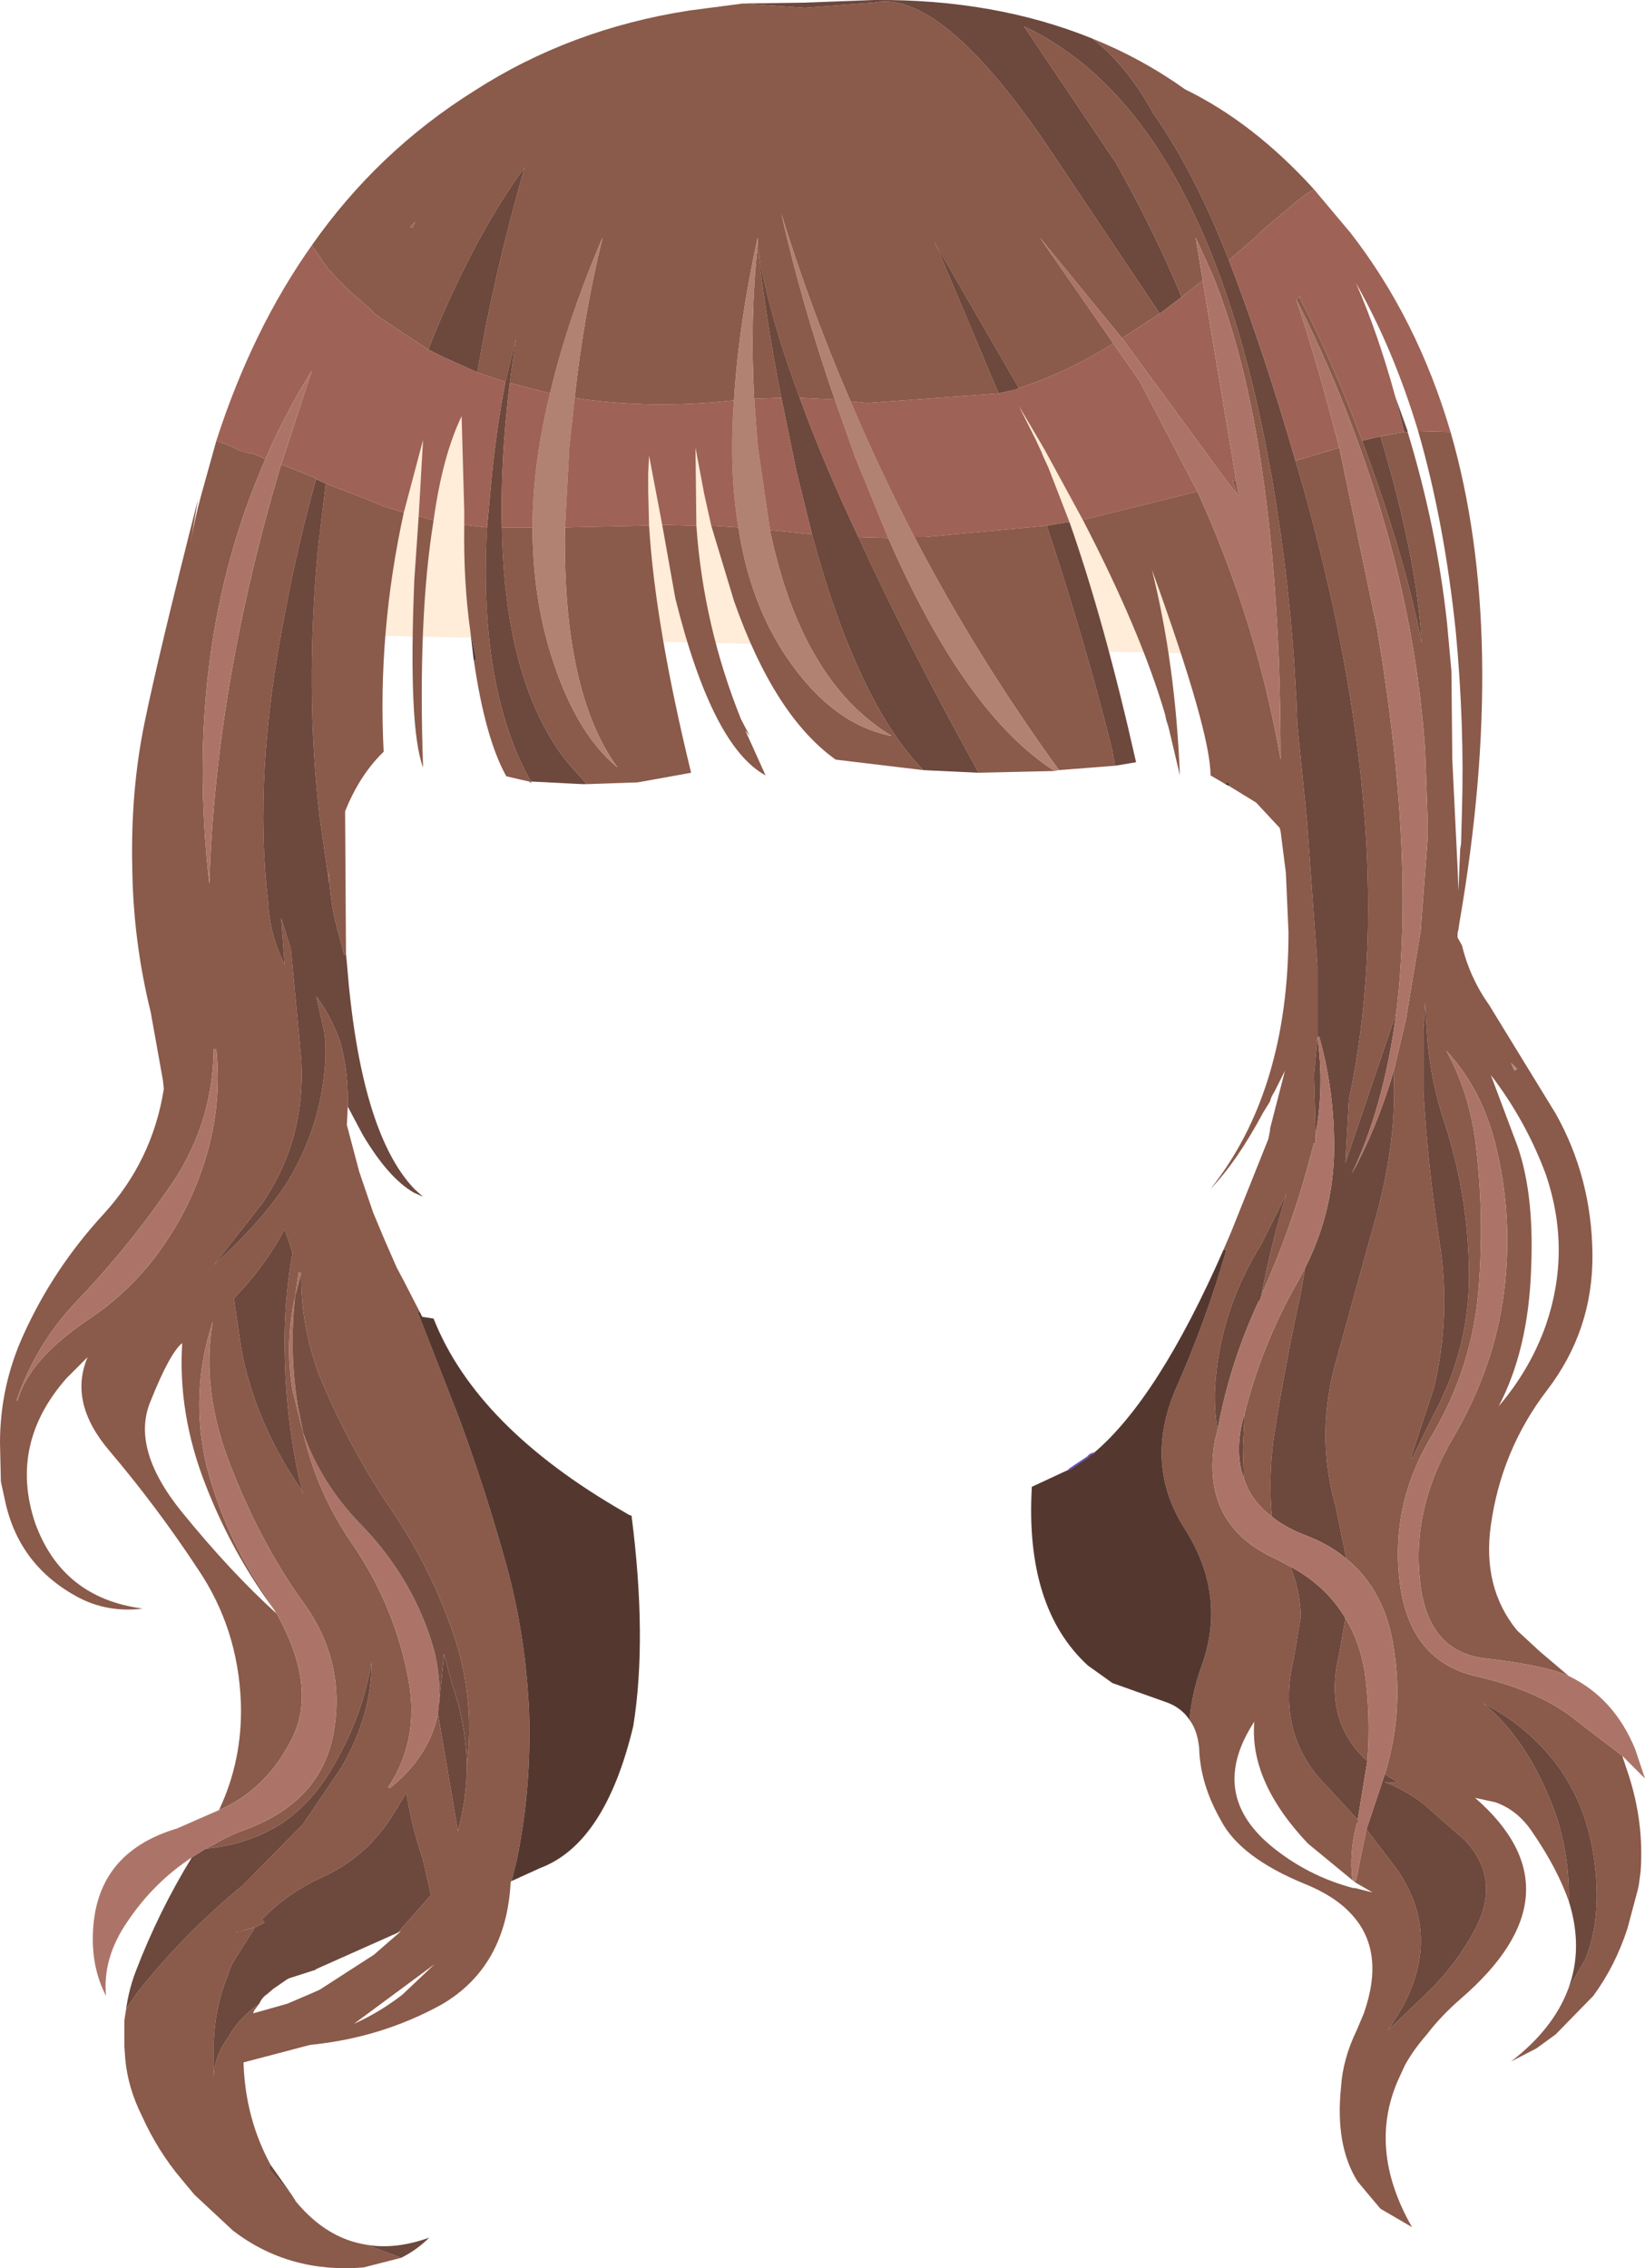
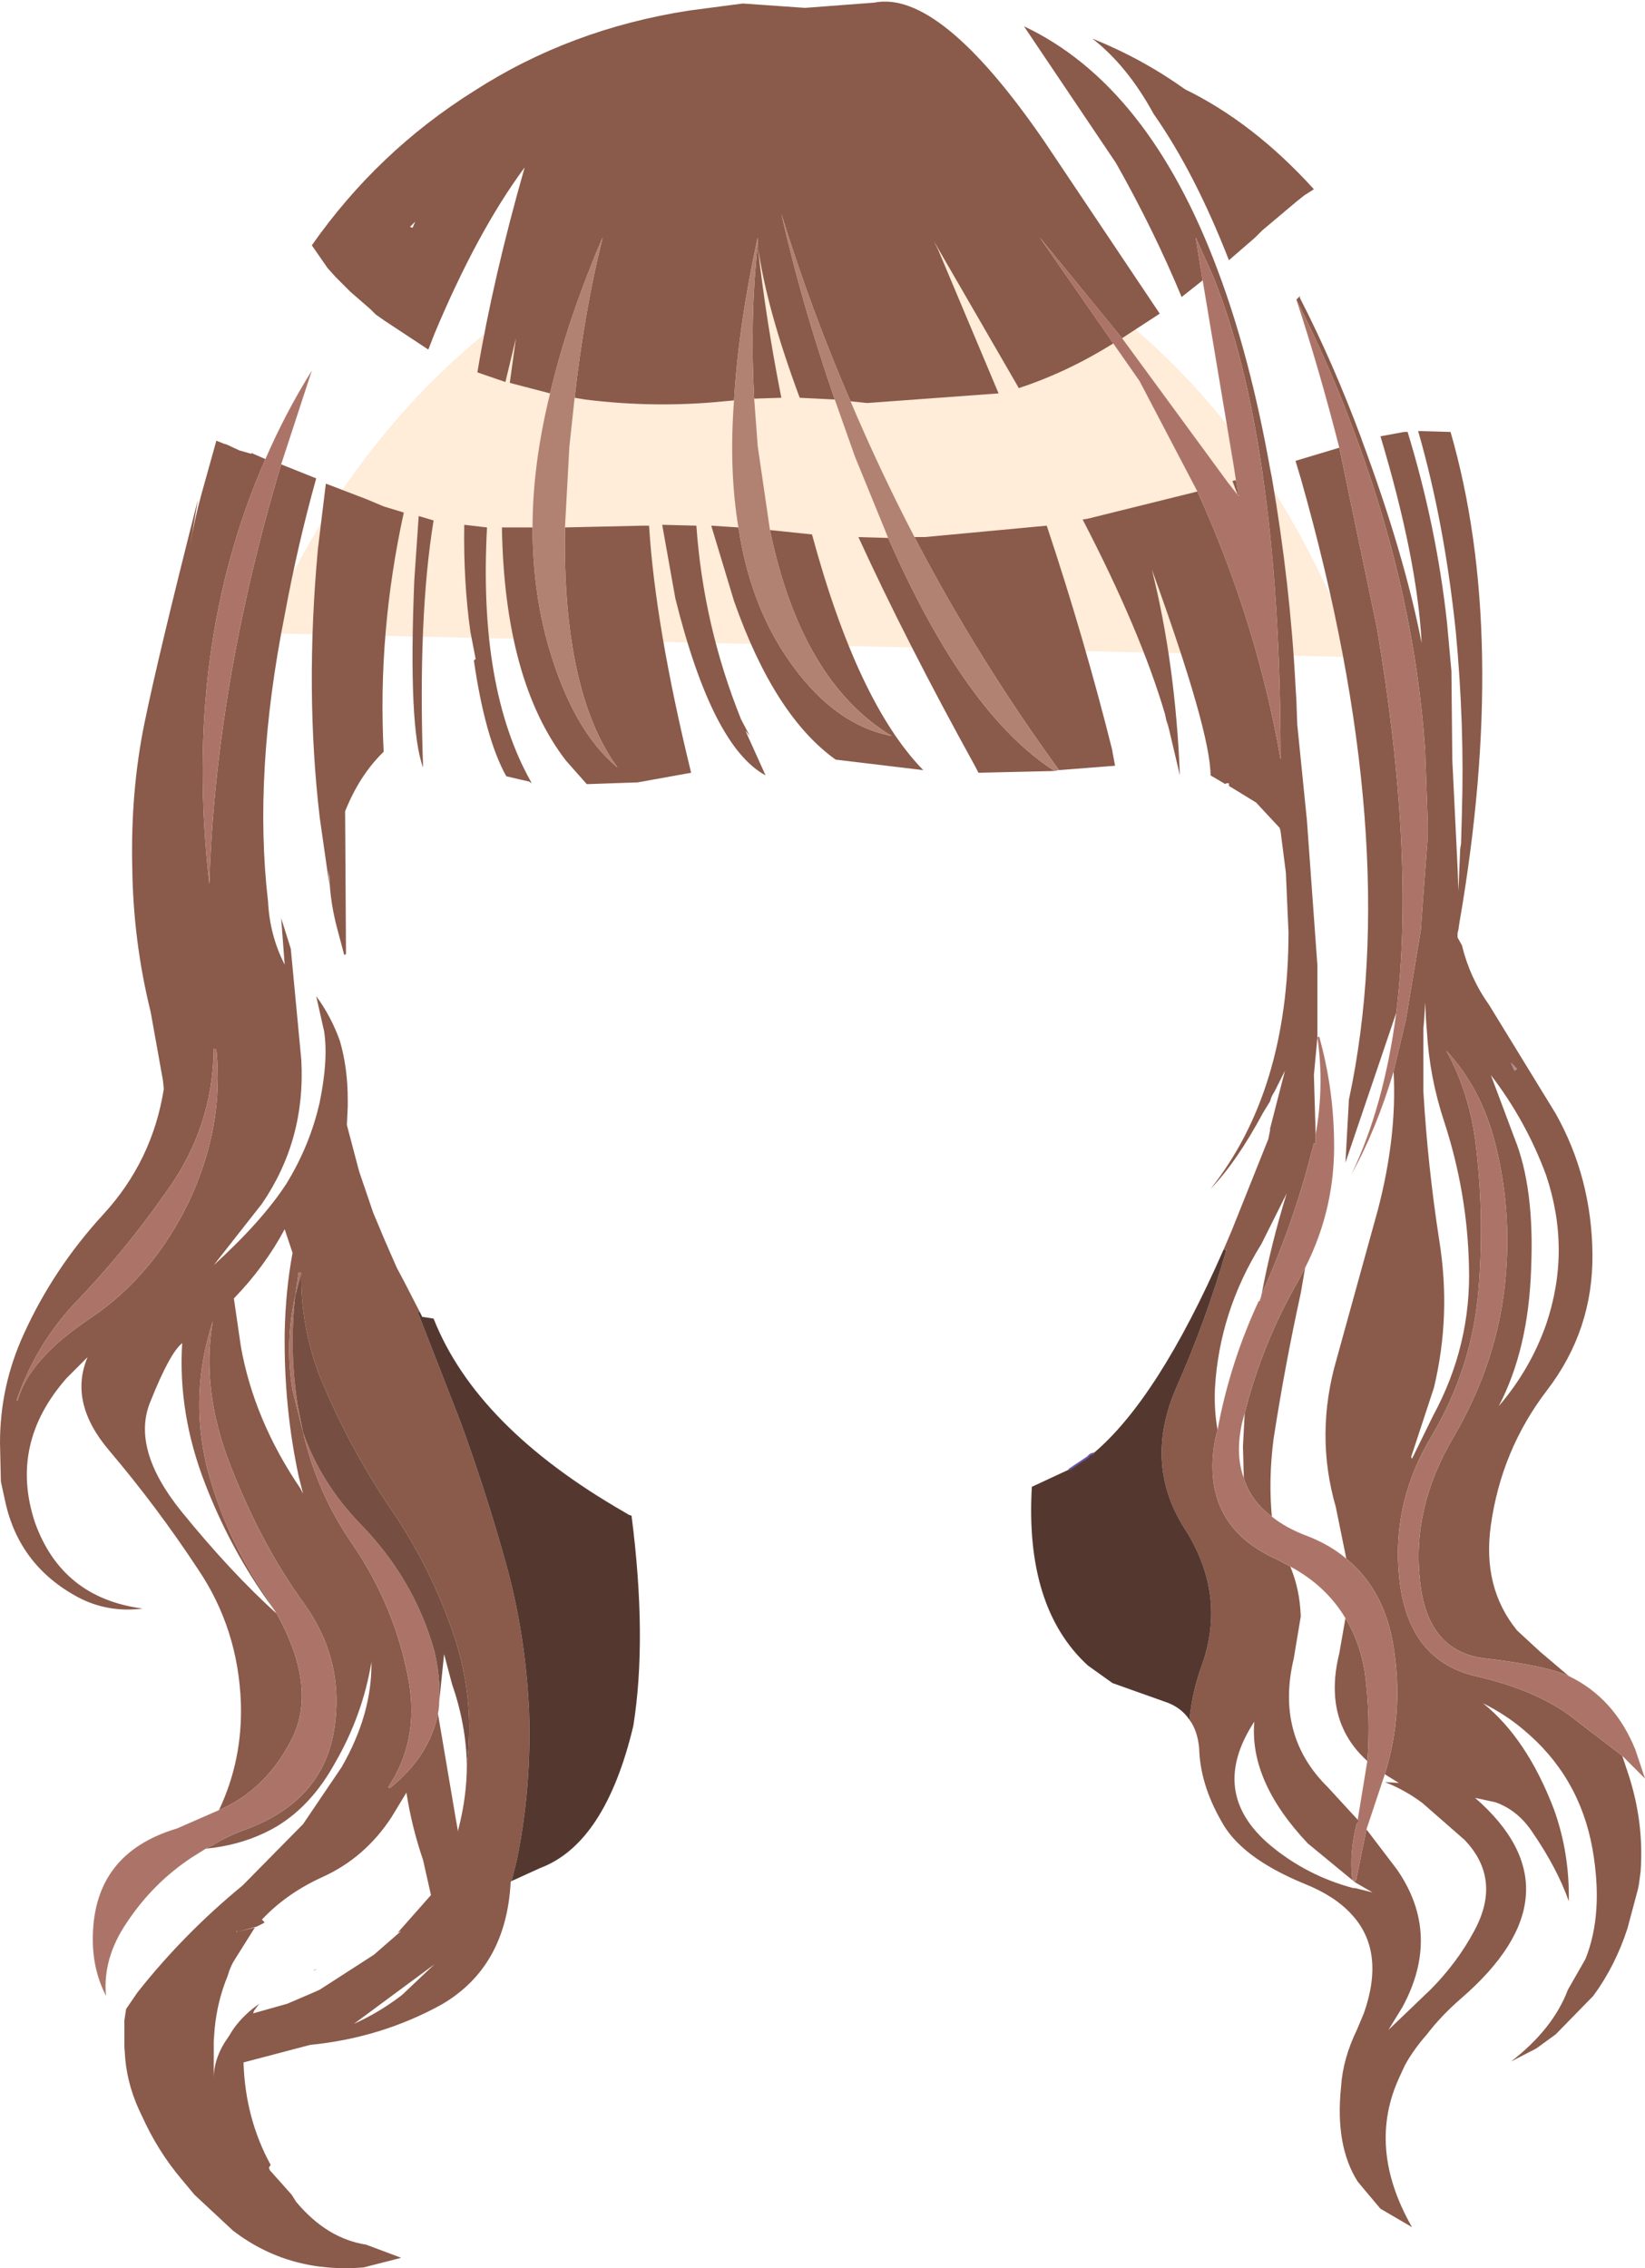
<svg xmlns="http://www.w3.org/2000/svg" height="129.45px" width="93.9px">
  <g transform="matrix(1.0, 0.0, 0.0, 1.0, 0.0, 0.0)">
    <path d="M77.2 37.0 L77.4 37.5 15.75 36.15 15.3 35.7 Q24.1 15.6 46.45 9.9 L46.65 9.85 Q68.7 15.05 77.2 37.0" fill="#ffecd9" fill-rule="evenodd" stroke="none" />
    <path d="M42.4 0.2 L45.95 0.45 49.9 0.15 Q53.65 -0.6 59.6 8.05 L66.2 17.9 65.05 18.65 64.05 19.3 59.35 13.55 63.55 19.6 Q60.9 21.25 58.15 22.15 L58.1 22.05 53.3 13.75 53.55 14.25 57.0 22.45 49.5 23.0 48.55 22.9 Q46.3 17.7 44.6 12.2 45.75 17.3 47.65 22.8 L45.65 22.7 Q43.75 17.6 43.25 14.0 43.7 18.15 44.6 22.7 L43.05 22.75 Q42.8 18.15 43.25 14.0 L43.25 13.95 43.25 13.55 Q42.15 18.6 41.9 22.85 L41.35 22.9 Q37.4 23.3 33.4 22.8 L32.8 22.7 Q33.35 17.8 34.4 13.55 32.4 18.2 31.4 22.45 L29.1 21.85 29.45 19.3 28.85 21.8 27.25 21.25 Q28.15 15.85 29.95 9.55 27.25 13.2 24.8 19.05 L24.45 19.95 21.95 18.3 21.45 17.95 21.2 17.7 21.15 17.65 20.0 16.65 19.15 15.8 18.7 15.3 17.8 14.0 Q21.55 8.65 27.05 5.2 32.55 1.65 39.35 0.6 L42.4 0.2 M67.45 16.95 Q65.85 13.1 63.7 9.3 L58.45 1.5 Q65.55 4.85 69.5 15.4 71.35 20.3 72.5 26.75 L72.6 27.25 Q73.65 33.35 73.95 39.15 L74.0 39.95 74.05 41.35 74.6 46.8 75.2 55.1 75.2 56.7 75.2 58.65 75.2 59.2 75.0 61.35 75.1 64.75 75.1 65.25 75.0 65.25 74.85 65.8 Q73.8 69.9 72.0 73.9 L72.0 73.95 Q72.55 71.0 73.45 68.1 L72.0 71.0 Q69.6 74.85 69.35 79.25 69.3 80.5 69.5 81.6 L69.35 82.2 Q68.5 87.05 72.9 89.0 L73.65 89.4 Q74.2 90.7 74.25 92.25 L73.85 94.65 Q72.8 99.05 75.8 102.0 L77.5 103.85 77.6 103.95 77.45 104.05 Q77.0 105.75 77.2 107.3 L77.4 107.35 78.0 104.4 79.75 106.7 Q82.3 110.4 80.05 114.55 L79.25 115.85 81.65 113.55 Q83.15 112.05 84.15 110.2 85.75 107.25 83.6 105.0 L81.2 102.9 Q80.2 102.15 79.05 101.7 L79.85 101.75 79.2 101.35 79.05 101.25 Q80.15 97.7 79.55 94.0 79.05 90.75 76.85 88.95 L76.25 86.0 Q75.05 81.85 76.3 77.55 L78.65 69.05 Q79.75 64.85 79.55 61.15 L80.25 58.2 81.1 53.1 81.15 52.4 81.5 47.75 81.5 47.0 81.35 42.8 Q80.75 34.05 77.5 25.2 76.05 21.15 74.0 17.1 L74.2 16.9 74.2 17.0 Q76.1 20.7 77.7 25.0 L77.75 25.15 Q80.15 31.6 81.15 36.7 80.9 31.9 78.8 24.9 L80.15 24.65 80.35 24.65 Q82.0 30.05 82.6 35.55 L82.85 38.3 82.9 43.35 83.2 49.5 83.25 50.85 83.35 48.45 83.4 48.15 83.45 46.35 Q83.6 41.35 83.1 36.05 82.45 29.8 80.95 24.6 L82.8 24.65 Q86.15 36.25 83.3 52.7 L83.25 53.05 83.2 53.25 83.2 53.5 83.45 53.95 Q83.9 55.8 85.0 57.35 L88.8 63.55 Q90.85 67.2 90.9 71.55 90.95 75.9 88.3 79.35 85.7 82.75 85.1 87.05 84.6 90.6 86.6 93.05 L87.9 94.25 89.55 95.65 Q88.25 95.05 84.85 94.65 81.45 94.3 81.05 90.15 80.6 86.05 82.95 82.05 85.3 78.05 85.85 73.75 86.4 69.4 85.35 65.25 84.55 62.1 82.55 59.95 83.8 62.2 84.2 65.0 84.75 69.25 84.4 73.55 84.05 78.0 81.75 81.9 79.35 85.85 79.9 90.3 80.45 94.75 84.2 95.65 87.95 96.5 90.05 98.25 L92.6 100.2 92.95 101.25 Q93.85 104.0 93.65 106.8 L93.55 107.55 93.5 107.8 92.9 110.05 Q92.2 112.2 90.95 113.9 L88.8 116.1 87.7 116.9 86.25 117.65 Q88.65 115.8 89.5 113.55 L90.5 111.8 Q91.55 109.2 90.9 105.5 90.15 101.35 86.95 98.7 85.95 97.85 84.65 97.2 87.15 99.2 88.7 103.25 89.6 105.75 89.55 108.5 88.9 106.65 87.5 104.6 86.65 103.3 85.35 102.85 L84.2 102.6 Q90.4 108.0 83.4 114.05 82.25 115.05 81.45 116.1 80.7 116.95 80.2 117.85 L79.9 118.5 Q78.0 122.55 80.6 127.1 L78.8 126.05 78.0 125.1 77.5 124.5 Q76.2 122.45 76.55 119.1 76.65 117.5 77.45 115.85 L77.85 114.9 Q79.1 111.35 77.15 109.25 76.2 108.2 74.45 107.5 70.8 106.0 69.7 103.9 68.5 101.8 68.45 99.75 68.35 98.75 67.9 98.15 68.05 96.55 68.6 95.05 70.05 91.0 67.6 87.2 65.3 83.55 67.1 79.3 68.85 75.35 70.0 71.35 L70.0 71.3 69.85 71.3 70.3 70.25 72.4 65.0 72.5 64.5 72.5 64.4 73.35 61.1 73.15 61.5 72.75 62.3 Q72.55 62.6 72.5 62.85 L72.1 63.5 Q70.6 66.3 69.1 67.85 73.55 62.25 73.55 53.2 L73.4 49.8 73.1 47.45 73.05 47.25 71.7 45.8 70.15 44.85 70.15 44.7 70.0 44.7 69.95 44.75 69.1 44.25 Q69.1 41.75 65.75 32.5 L65.65 32.15 65.75 32.5 Q67.1 37.9 67.35 44.25 L66.75 41.7 66.6 41.1 66.65 41.45 66.5 40.75 Q65.1 36.0 61.8 29.65 L62.1 29.6 68.35 28.05 Q71.75 35.55 73.1 43.35 73.1 34.0 72.05 26.9 71.1 20.3 69.2 15.65 L68.25 13.55 68.65 16.0 67.45 16.95 M74.5 72.35 L74.25 73.8 Q73.35 77.9 72.7 82.1 72.4 84.4 72.6 86.55 71.4 85.65 71.0 84.35 L70.95 82.55 71.05 80.65 Q72.05 76.7 74.05 73.2 L74.5 72.35 M79.7 57.8 L78.65 60.9 76.8 66.35 77.0 62.75 Q80.15 48.05 74.25 27.3 L73.95 26.3 76.45 25.55 78.6 35.85 Q80.8 48.85 79.7 57.8 M70.15 14.85 Q68.2 9.85 65.85 6.5 64.35 3.75 62.35 2.2 65.2 3.35 67.65 5.1 71.55 7.0 75.0 10.8 L74.45 11.15 73.95 11.55 72.05 13.15 71.65 13.55 70.15 14.85 M63.65 43.7 L60.45 43.95 Q55.8 37.55 52.2 30.65 L52.8 30.65 59.75 30.0 Q61.9 36.45 63.5 42.85 L63.5 42.9 63.65 43.7 M60.2 44.0 L55.85 44.1 55.7 43.8 Q51.7 36.55 49.0 30.65 L50.7 30.7 Q55.1 40.75 60.2 44.0 M52.7 43.95 L47.7 43.35 Q44.2 40.85 41.9 34.3 L40.6 30.0 42.15 30.1 Q42.8 34.4 44.9 37.5 47.5 41.35 50.9 42.0 45.75 38.9 43.95 30.25 L44.45 30.3 46.35 30.5 Q48.95 40.1 52.7 43.95 M39.75 30.0 Q40.15 35.7 42.3 41.05 L42.8 42.0 42.55 41.7 43.7 44.25 Q40.65 42.6 38.55 34.15 L37.8 29.95 39.75 30.0 M37.05 30.0 Q37.4 35.7 39.45 44.1 L36.4 44.65 33.5 44.75 33.45 44.7 32.3 43.4 Q28.8 38.85 28.65 30.1 L30.4 30.1 Q30.4 33.7 31.3 36.85 32.7 41.7 35.25 43.8 32.1 39.5 32.25 30.1 L36.7 30.0 37.05 30.0 M30.3 44.6 L30.35 44.7 30.2 44.6 29.75 44.5 28.9 44.3 Q27.7 42.15 27.05 37.7 L27.15 37.6 26.85 36.05 Q26.45 33.2 26.5 29.95 L27.8 30.1 Q27.3 39.25 30.3 44.6 M24.75 29.7 Q23.85 35.2 24.15 43.8 23.3 41.55 23.65 33.1 L23.9 29.45 24.75 29.7 M23.05 29.25 Q21.55 36.1 21.9 42.9 L21.8 43.0 Q20.5 44.3 19.7 46.3 L19.75 54.45 19.65 54.5 19.25 53.0 Q18.85 51.5 18.8 50.05 L18.75 49.65 18.8 50.5 18.25 46.65 Q17.4 39.4 18.15 31.3 L18.6 27.6 20.95 28.5 21.9 28.9 23.05 29.25 M19.85 63.15 L19.8 64.2 20.5 66.85 21.3 69.2 21.95 70.75 22.65 72.35 23.05 73.1 23.95 74.85 23.85 74.9 26.25 81.05 Q27.75 85.15 28.9 89.3 30.0 93.3 30.2 97.65 30.35 102.0 29.5 106.15 L29.2 107.35 29.15 107.4 Q28.9 112.25 25.2 114.4 21.75 116.3 17.7 116.7 L13.9 117.7 Q14.0 120.9 15.45 123.55 L15.35 123.7 15.4 123.85 16.65 125.25 16.9 125.65 Q18.65 127.75 20.9 128.1 L22.9 128.85 20.75 129.4 Q16.5 129.75 13.3 127.3 L11.1 125.25 10.35 124.35 Q9.0 122.75 8.1 120.75 7.3 119.15 7.15 117.5 L7.1 116.8 7.1 115.3 7.2 114.65 7.85 113.7 Q10.5 110.35 13.85 107.6 L17.3 104.1 19.5 100.85 Q21.25 97.8 21.2 94.85 20.7 97.9 19.1 100.65 17.8 103.0 15.85 104.2 L15.5 104.4 Q14.0 105.2 12.2 105.45 L11.75 105.5 12.15 105.3 Q13.05 104.75 14.05 104.4 18.35 102.8 19.05 98.85 19.75 94.85 17.35 91.5 14.95 88.2 13.2 83.75 11.45 79.35 12.15 75.4 10.8 79.5 11.8 83.7 12.85 87.7 15.15 91.05 L15.7 91.95 15.1 91.1 Q13.05 88.15 11.7 84.65 10.15 80.65 10.4 76.65 9.7 77.2 8.6 79.95 7.45 82.65 10.35 86.25 13.15 89.7 15.8 92.1 18.1 96.25 16.7 99.15 15.25 102.1 12.5 103.3 13.85 100.45 13.75 97.2 13.6 92.95 11.3 89.55 9.0 86.05 6.25 82.8 3.9 80.05 5.0 77.45 L3.8 78.65 Q0.5 82.4 2.0 86.9 3.55 91.2 8.15 91.8 6.15 92.05 4.45 91.15 1.1 89.35 0.3 85.7 L0.05 84.55 0.0 82.35 Q0.0 79.1 1.35 76.15 3.05 72.4 5.9 69.3 8.7 66.25 9.35 62.15 L9.3 61.65 8.6 57.75 Q7.6 53.7 7.55 49.5 7.45 45.15 8.25 41.25 9.05 37.35 11.3 28.5 L10.85 31.15 Q11.1 29.65 11.5 28.2 L12.35 25.15 12.85 25.35 12.9 25.35 13.65 25.7 14.35 25.9 14.35 25.85 15.15 26.2 Q10.4 37.0 11.95 50.45 12.3 39.05 16.05 26.5 L18.05 27.3 Q17.0 31.05 16.25 35.1 14.45 44.15 15.3 51.45 15.4 53.4 16.25 55.05 L16.05 52.4 16.6 54.15 17.2 60.5 Q17.45 65.05 14.95 68.7 L12.2 72.2 Q14.95 69.7 16.35 67.55 17.7 65.35 18.25 62.9 18.75 60.45 18.5 58.85 L18.05 56.85 Q18.9 58.0 19.4 59.4 19.85 60.95 19.85 62.75 L19.85 63.15 M70.65 28.25 L70.35 27.45 70.55 27.4 70.7 28.25 70.65 28.25 M81.3 58.1 L81.25 58.7 81.25 62.3 Q81.5 66.55 82.15 70.75 82.85 75.05 81.85 79.2 L80.55 83.15 80.6 83.25 81.8 80.8 Q84.0 76.75 83.85 72.2 83.75 68.05 82.45 64.05 81.6 61.5 81.45 58.85 L81.4 58.2 81.35 57.2 81.3 58.1 M86.25 60.65 L86.45 61.1 86.6 61.0 86.25 60.65 M85.1 61.35 L86.45 64.95 Q87.6 67.8 87.4 72.4 87.25 77.0 85.55 80.25 87.35 78.15 88.25 75.6 89.7 71.35 88.25 67.05 87.1 63.95 85.1 61.35 M77.2 107.3 L74.65 105.2 Q71.3 101.65 71.6 98.25 68.95 102.3 72.5 105.3 74.6 107.05 77.25 107.75 L77.35 107.75 78.35 108.0 77.4 107.45 77.2 107.3 M76.8 92.35 Q77.6 93.65 77.9 95.4 78.25 98.0 78.05 100.5 75.5 98.2 76.45 94.35 L76.8 92.35 M23.4 12.95 L23.55 13.0 23.7 12.65 23.4 12.95 M12.35 59.9 L12.2 59.85 Q12.15 64.35 9.5 68.0 7.1 71.45 4.15 74.5 2.0 76.85 0.95 79.9 L1.0 79.95 Q1.65 77.55 5.2 75.2 8.75 72.8 10.8 68.55 12.8 64.25 12.35 59.9 M13.35 74.1 L13.75 76.85 Q14.5 81.05 17.15 84.95 L17.3 85.25 17.05 84.25 Q16.2 80.3 16.25 76.05 16.3 73.65 16.7 71.5 L16.25 70.15 Q15.1 72.3 13.35 74.1 M26.65 100.7 Q27.1 97.2 26.05 93.75 24.7 89.55 22.2 85.95 19.8 82.35 18.2 78.4 17.15 75.55 17.2 72.65 L17.05 72.6 16.85 73.95 Q16.25 76.6 16.7 79.35 L17.3 81.75 Q18.1 85.2 20.1 88.1 22.6 91.75 23.35 96.05 23.9 99.4 22.15 102.0 L22.25 102.05 Q24.5 100.25 25.0 97.8 L26.0 103.7 26.15 104.55 26.15 104.45 Q26.65 102.55 26.65 100.7 M22.7 110.3 L24.6 108.15 24.15 106.15 Q23.5 104.25 23.2 102.3 L22.35 103.7 Q20.85 106.0 18.45 107.1 16.35 108.05 14.95 109.55 L15.1 109.7 15.05 109.75 14.65 109.95 13.55 110.25 13.5 110.2 13.5 110.25 13.55 110.25 14.55 110.0 13.45 111.75 Q13.15 112.2 13.0 112.75 12.4 114.2 12.25 115.8 L12.2 116.5 12.2 116.55 12.2 118.6 Q12.2 117.6 12.8 116.6 L13.1 116.15 Q13.55 115.35 14.4 114.65 L14.8 114.35 14.5 114.75 14.45 114.9 16.4 114.35 17.8 113.75 18.25 113.55 21.35 111.55 22.9 110.2 22.7 110.3 M17.9 112.45 L18.1 112.35 17.95 112.45 17.9 112.45 M20.2 115.5 Q21.65 114.85 22.95 113.85 L24.8 112.1 20.2 115.5" fill="#8a5a4a" fill-rule="evenodd" stroke="none" />
-     <path d="M42.4 0.2 L45.95 0.15 49.9 0.0 49.95 0.0 Q56.8 -0.05 62.35 2.2 64.35 3.75 65.85 6.5 68.2 9.85 70.15 14.85 72.2 20.2 73.95 26.3 L74.25 27.3 Q80.15 48.05 77.0 62.75 L76.8 66.35 78.65 60.9 79.7 57.8 Q79.0 63.15 77.15 67.0 78.55 64.5 79.55 61.15 79.75 64.85 78.65 69.05 L76.3 77.55 Q75.05 81.85 76.25 86.0 L76.85 88.95 Q75.9 88.15 74.6 87.65 73.4 87.2 72.6 86.55 72.4 84.4 72.7 82.1 73.35 77.9 74.25 73.8 L74.5 72.35 Q76.25 68.9 76.15 65.0 76.1 62.0 75.3 59.15 L75.2 59.2 75.2 58.65 75.2 56.7 75.2 55.1 74.6 46.8 74.05 41.35 74.0 39.95 73.95 39.15 Q73.65 33.35 72.6 27.25 L72.5 26.75 Q71.35 20.3 69.5 15.4 65.55 4.85 58.45 1.5 L63.7 9.3 Q65.85 13.1 67.45 16.95 L66.2 17.9 59.6 8.05 Q53.65 -0.6 49.9 0.15 L45.95 0.45 42.4 0.2 M89.5 113.55 Q90.4 111.2 89.55 108.5 89.6 105.75 88.7 103.25 87.15 99.2 84.65 97.2 85.95 97.85 86.95 98.7 90.15 101.35 90.9 105.5 91.55 109.2 90.5 111.8 L89.5 113.55 M61.05 29.8 Q63.05 35.5 64.85 43.5 L63.65 43.7 63.5 42.9 63.5 42.85 Q61.9 36.45 59.75 30.0 L60.95 29.8 61.05 29.8 M55.85 44.1 L52.7 43.95 Q48.95 40.1 46.35 30.5 L45.45 26.85 44.6 22.7 Q43.7 18.15 43.25 14.0 43.75 17.6 45.65 22.7 46.95 26.3 49.0 30.65 51.7 36.55 55.7 43.8 L55.85 44.1 M33.5 44.75 L33.25 44.75 30.3 44.6 Q27.3 39.25 27.8 30.1 L27.95 28.5 Q28.25 24.85 28.85 21.8 L29.45 19.3 29.1 21.85 Q28.55 26.35 28.65 30.1 28.8 38.85 32.3 43.4 L33.45 44.7 33.5 44.75 M19.75 54.45 L19.8 54.95 Q20.55 64.6 23.65 67.85 L24.15 68.3 23.6 68.05 Q22.15 67.2 20.7 64.75 L19.85 63.15 19.85 62.75 Q19.85 60.95 19.4 59.4 18.9 58.0 18.05 56.85 L18.5 58.85 Q18.75 60.45 18.25 62.9 17.7 65.35 16.35 67.55 14.95 69.7 12.2 72.2 L14.95 68.7 Q17.45 65.05 17.2 60.5 L16.6 54.15 16.05 52.4 16.25 55.05 Q15.4 53.4 15.3 51.45 14.45 44.15 16.25 35.1 17.0 31.05 18.05 27.3 L18.05 27.35 18.6 27.6 18.15 31.3 Q17.4 39.4 18.25 46.65 L18.8 50.5 18.75 49.65 18.8 50.05 Q18.85 51.5 19.25 53.0 L19.65 54.5 19.75 54.45 M15.45 123.55 L16.65 125.25 15.4 123.85 15.35 123.7 15.45 123.55 M20.9 128.1 Q22.55 128.4 24.5 127.7 23.8 128.4 22.9 128.85 L20.9 128.1 M7.2 114.65 Q7.35 113.55 7.75 112.5 9.05 109.1 10.95 106.0 L11.75 105.5 12.2 105.45 Q14.0 105.2 15.5 104.4 L15.85 104.2 Q17.8 103.0 19.1 100.65 20.7 97.9 21.2 94.85 21.25 97.8 19.5 100.85 L17.3 104.1 13.85 107.6 Q10.5 110.35 7.85 113.7 L7.2 114.65 M57.0 22.45 L53.55 14.25 53.3 13.75 58.1 22.05 58.15 22.15 58.1 22.2 57.0 22.45 M77.75 25.15 L78.8 24.9 Q80.9 31.9 81.15 36.7 80.15 31.6 77.75 25.15 M80.15 24.65 L79.65 22.65 80.35 24.6 80.35 24.65 80.15 24.65 M81.3 58.1 L81.35 57.2 81.4 58.2 81.45 58.85 Q81.6 61.5 82.45 64.05 83.75 68.05 83.85 72.2 84.0 76.75 81.8 80.8 L80.6 83.25 80.55 83.15 81.85 79.2 Q82.85 75.05 82.15 70.75 81.5 66.55 81.25 62.3 L81.25 58.7 81.3 58.1 M79.05 101.25 L79.2 101.35 79.85 101.75 79.05 101.7 Q80.2 102.15 81.2 102.9 L83.6 105.0 Q85.75 107.25 84.15 110.2 83.15 112.05 81.65 113.55 L79.25 115.85 80.05 114.55 Q82.3 110.4 79.75 106.7 L78.0 104.4 78.65 102.45 79.05 101.25 M77.5 103.85 L75.8 102.0 Q72.8 99.05 73.85 94.65 L74.25 92.25 Q74.2 90.7 73.65 89.4 75.7 90.5 76.8 92.35 L76.45 94.35 Q75.5 98.2 78.05 100.5 L77.5 103.85 M69.5 81.6 Q69.3 80.5 69.35 79.25 69.6 74.85 72.0 71.0 L73.45 68.1 Q72.55 71.0 72.0 73.95 L71.9 74.25 71.85 74.25 Q70.2 77.8 69.5 81.6 M75.1 64.75 L75.0 61.35 75.2 59.2 Q75.6 61.95 75.1 64.75 M71.05 80.65 L70.95 82.55 71.0 84.35 Q70.5 83.0 70.9 81.2 L71.05 80.65 M24.45 19.95 L24.8 19.05 Q27.25 13.2 29.95 9.55 28.15 15.85 27.25 21.25 L25.35 20.4 24.45 19.95 M13.35 74.1 Q15.1 72.3 16.25 70.15 L16.7 71.5 Q16.3 73.65 16.25 76.05 16.2 80.3 17.05 84.25 L17.3 85.25 17.15 84.95 Q14.5 81.05 13.75 76.85 L13.35 74.1 M25.0 97.8 L25.35 94.4 25.8 96.1 Q26.6 98.4 26.65 100.7 26.65 102.55 26.15 104.45 L26.15 104.55 26.0 103.7 25.0 97.8 M14.8 114.35 L14.4 114.65 Q13.55 115.35 13.1 116.15 L12.8 116.6 Q12.2 117.6 12.2 118.6 L12.2 116.55 12.2 116.5 12.25 115.8 Q12.4 114.2 13.0 112.75 13.15 112.2 13.45 111.75 L14.55 110.0 13.55 110.25 13.5 110.25 13.5 110.2 13.55 110.25 14.65 109.95 15.05 109.75 15.1 109.7 14.95 109.55 Q16.35 108.05 18.45 107.1 20.85 106.0 22.35 103.7 L23.2 102.3 Q23.5 104.25 24.15 106.15 L24.6 108.15 22.7 110.3 18.1 112.35 17.9 112.45 16.5 112.9 16.4 112.95 15.6 113.5 15.25 113.8 Q14.95 114.0 14.8 114.35" fill="#6d483d" fill-rule="evenodd" stroke="none" />
    <path d="M60.45 43.95 L60.2 44.0 Q55.1 40.75 50.7 30.7 L48.8 26.05 47.65 22.8 Q45.75 17.3 44.6 12.2 46.3 17.7 48.55 22.9 50.2 26.8 52.2 30.65 55.8 37.55 60.45 43.95 M41.9 22.85 Q42.15 18.6 43.25 13.55 L43.25 13.95 43.25 14.0 Q42.8 18.15 43.05 22.75 L43.25 25.45 43.95 30.25 Q45.75 38.9 50.9 42.0 47.5 41.35 44.9 37.5 42.8 34.4 42.15 30.1 41.6 26.8 41.9 22.85 M31.4 22.45 Q32.4 18.2 34.4 13.55 33.35 17.8 32.8 22.7 L32.5 25.5 32.25 30.1 Q32.1 39.5 35.25 43.8 32.7 41.7 31.3 36.85 30.4 33.7 30.4 30.1 30.4 26.5 31.4 22.45" fill="#b18172" fill-rule="evenodd" stroke="none" />
-     <path d="M66.2 17.9 L67.45 16.95 68.65 16.0 70.4 26.45 70.55 27.4 70.35 27.45 70.65 28.25 70.1 27.55 64.05 19.3 65.05 18.65 66.2 17.9 M73.95 26.3 Q72.2 20.2 70.15 14.85 L71.65 13.55 72.05 13.15 73.95 11.55 74.45 11.15 75.0 10.8 77.1 13.3 Q80.9 18.2 82.8 24.65 L80.95 24.6 Q79.55 19.95 77.4 16.15 78.65 19.0 79.65 22.65 L80.15 24.65 78.8 24.9 77.75 25.15 77.7 25.0 Q76.1 20.7 74.2 17.0 L74.2 16.9 74.0 17.1 Q75.3 21.05 76.45 25.55 L73.95 26.3 M61.8 29.65 L59.65 25.7 59.3 25.1 58.15 23.15 59.15 25.15 59.45 25.8 59.55 26.05 59.85 26.7 61.05 29.8 60.95 29.8 59.75 30.0 52.8 30.65 52.2 30.65 Q50.2 26.8 48.55 22.9 L49.5 23.0 57.0 22.45 58.1 22.2 58.15 22.15 Q60.9 21.25 63.55 19.6 L65.05 21.75 68.35 28.05 62.1 29.6 61.8 29.65 M40.6 30.0 L40.2 28.2 39.7 25.55 39.75 30.0 37.8 29.95 37.05 26.0 37.0 27.0 37.0 28.05 37.05 30.0 36.7 30.0 32.25 30.1 32.5 25.5 32.8 22.7 33.4 22.8 Q37.4 23.3 41.35 22.9 L41.9 22.85 Q41.6 26.8 42.15 30.1 L40.6 30.0 M26.5 29.95 L26.5 29.15 26.35 23.75 Q25.25 26.05 24.75 29.7 L23.9 29.45 24.15 25.1 23.05 29.25 21.9 28.9 20.95 28.5 18.6 27.6 18.05 27.35 18.05 27.3 16.05 26.5 17.8 21.15 Q16.3 23.55 15.15 26.2 L14.35 25.85 14.35 25.9 13.65 25.7 12.9 25.35 12.85 25.35 12.35 25.15 Q14.4 18.8 17.8 14.0 L18.7 15.3 19.15 15.8 20.0 16.65 21.15 17.65 21.2 17.7 21.45 17.95 21.95 18.3 24.45 19.95 25.35 20.4 27.25 21.25 28.85 21.8 Q28.25 24.85 27.95 28.5 L27.8 30.1 26.5 29.95 M43.05 22.75 L44.6 22.7 45.45 26.85 46.35 30.5 44.45 30.3 43.95 30.25 43.25 25.45 43.05 22.75 M45.65 22.7 L47.65 22.8 48.8 26.05 50.7 30.7 49.0 30.65 Q46.95 26.3 45.65 22.7 M29.1 21.85 L31.4 22.45 Q30.4 26.5 30.4 30.1 L28.65 30.1 Q28.55 26.35 29.1 21.85" fill="#9e6256" fill-rule="evenodd" stroke="none" />
-     <path d="M70.15 44.85 L69.95 44.75 70.0 44.7 70.15 44.7 70.15 44.85 M27.05 37.7 L26.85 36.05 27.15 37.6 27.05 37.7 M70.65 28.25 L70.7 28.25 70.7 28.3 70.65 28.25" fill="#382727" fill-rule="evenodd" stroke="none" />
    <path d="M75.2 59.2 L75.3 59.15 Q76.1 62.0 76.15 65.0 76.25 68.9 74.5 72.35 L74.05 73.2 Q72.05 76.7 71.05 80.65 L70.9 81.2 Q70.5 83.0 71.0 84.35 71.4 85.65 72.6 86.55 73.4 87.2 74.6 87.65 75.9 88.15 76.85 88.95 79.05 90.75 79.55 94.0 80.15 97.7 79.05 101.25 L78.65 102.45 78.0 104.4 77.4 107.35 77.2 107.3 Q77.0 105.75 77.45 104.05 L77.6 103.95 77.5 103.85 78.05 100.5 Q78.25 98.0 77.9 95.4 77.6 93.65 76.8 92.35 75.7 90.5 73.65 89.4 L72.9 89.0 Q68.5 87.05 69.35 82.2 L69.5 81.6 Q70.2 77.8 71.85 74.25 L71.9 74.25 72.0 73.95 72.0 73.9 Q73.8 69.9 74.85 65.8 L75.0 65.25 75.1 65.25 75.1 64.75 Q75.6 61.95 75.2 59.2 M79.55 61.15 Q78.55 64.5 77.15 67.0 79.0 63.15 79.7 57.8 80.8 48.85 78.6 35.85 L76.45 25.55 Q75.3 21.05 74.0 17.1 76.05 21.15 77.5 25.2 80.75 34.05 81.35 42.8 L81.5 47.0 81.5 47.75 81.15 52.4 81.1 53.1 80.25 58.2 79.55 61.15 M89.55 95.65 Q92.15 96.9 93.35 99.85 L93.9 101.5 92.6 100.2 90.05 98.25 Q87.95 96.5 84.2 95.65 80.45 94.75 79.9 90.3 79.35 85.85 81.75 81.9 84.05 78.0 84.4 73.55 84.75 69.25 84.2 65.0 83.8 62.2 82.55 59.95 84.55 62.1 85.35 65.25 86.4 69.4 85.85 73.75 85.3 78.05 82.95 82.05 80.6 86.05 81.05 90.15 81.45 94.3 84.85 94.65 88.25 95.05 89.55 95.65 M10.95 106.0 Q8.75 107.45 7.25 109.7 5.85 111.75 6.05 113.9 5.25 112.35 5.3 110.45 5.4 105.75 10.1 104.35 L12.5 103.3 Q15.25 102.1 16.7 99.15 18.1 96.25 15.8 92.1 L15.85 92.2 15.7 91.95 15.15 91.05 Q12.85 87.7 11.8 83.7 10.8 79.5 12.15 75.4 11.45 79.35 13.2 83.75 14.95 88.2 17.35 91.5 19.75 94.85 19.05 98.85 18.35 102.8 14.05 104.4 13.05 104.75 12.15 105.3 L11.75 105.5 10.95 106.0 M63.55 19.6 L59.35 13.55 64.05 19.3 70.1 27.55 70.65 28.25 70.7 28.3 70.7 28.25 70.55 27.4 70.4 26.45 68.65 16.0 68.25 13.55 69.2 15.65 Q71.1 20.3 72.05 26.9 73.1 34.0 73.1 43.35 71.75 35.55 68.35 28.05 L65.05 21.75 63.55 19.6 M16.05 26.5 Q12.3 39.05 11.95 50.45 10.4 37.0 15.15 26.2 16.3 23.55 17.8 21.15 L16.05 26.5 M12.35 59.9 Q12.8 64.25 10.8 68.55 8.75 72.8 5.2 75.2 1.65 77.55 1.0 79.95 L0.95 79.9 Q2.0 76.85 4.15 74.5 7.1 71.45 9.5 68.0 12.15 64.35 12.2 59.85 L12.35 59.9 M17.2 72.65 L16.85 73.95 Q16.5 77.1 17.0 80.25 L17.3 81.75 Q18.3 84.6 20.5 86.9 23.65 90.1 24.8 94.25 25.25 96.2 25.0 97.8 24.5 100.25 22.25 102.05 L22.15 102.0 Q23.9 99.4 23.35 96.05 22.6 91.75 20.1 88.1 18.1 85.2 17.3 81.75 L16.7 79.35 Q16.25 76.6 16.85 73.95 L17.05 72.6 17.2 72.65" fill="#ac7468" fill-rule="evenodd" stroke="none" />
    <path d="M86.25 60.65 L86.6 61.0 86.45 61.1 86.25 60.65" fill="#ac8c8c" fill-rule="evenodd" stroke="none" />
    <path d="M69.85 71.3 L70.0 71.3 70.0 71.35 69.85 71.3" fill="#604035" fill-rule="evenodd" stroke="none" />
    <path d="M67.9 98.15 Q67.4 97.4 66.45 97.1 L63.5 96.05 62.1 95.05 Q58.5 91.75 58.9 84.85 L61.05 83.85 61.5 83.55 62.1 83.15 Q62.2 83.0 62.4 82.95 66.1 79.85 69.85 71.3 L70.0 71.35 Q68.85 75.35 67.1 79.3 65.3 83.55 67.6 87.2 70.05 91.0 68.6 95.05 68.05 96.55 67.9 98.15 M23.95 74.85 L24.1 75.15 24.75 75.25 Q27.2 81.45 35.65 86.3 L35.9 86.45 36.05 86.5 Q36.95 93.5 36.15 98.5 34.55 105.2 30.85 106.6 L29.2 107.35 29.5 106.15 Q30.35 102.0 30.2 97.65 30.0 93.3 28.9 89.3 27.75 85.15 26.25 81.05 L23.85 74.9 23.95 74.85" fill="#543830" fill-rule="evenodd" stroke="none" />
-     <path d="M23.4 12.95 L23.7 12.65 23.55 13.0 23.4 12.95" fill="#926767" fill-rule="evenodd" stroke="none" />
    <path d="M25.0 97.8 Q25.25 96.2 24.8 94.25 23.65 90.1 20.5 86.9 18.3 84.6 17.3 81.75 L17.0 80.25 Q16.5 77.1 16.85 73.95 L17.2 72.65 Q17.15 75.55 18.2 78.4 19.8 82.35 22.2 85.95 24.7 89.55 26.05 93.75 27.1 97.2 26.65 100.7 26.6 98.4 25.8 96.1 L25.35 94.4 25.0 97.8" fill="#774f42" fill-rule="evenodd" stroke="none" />
    <path d="M61.05 83.85 L61.5 83.55 62.1 83.15 Q62.2 83.0 62.4 82.95" fill="none" stroke="#6857b3" stroke-linecap="round" stroke-linejoin="round" stroke-width="0.1" />
  </g>
</svg>